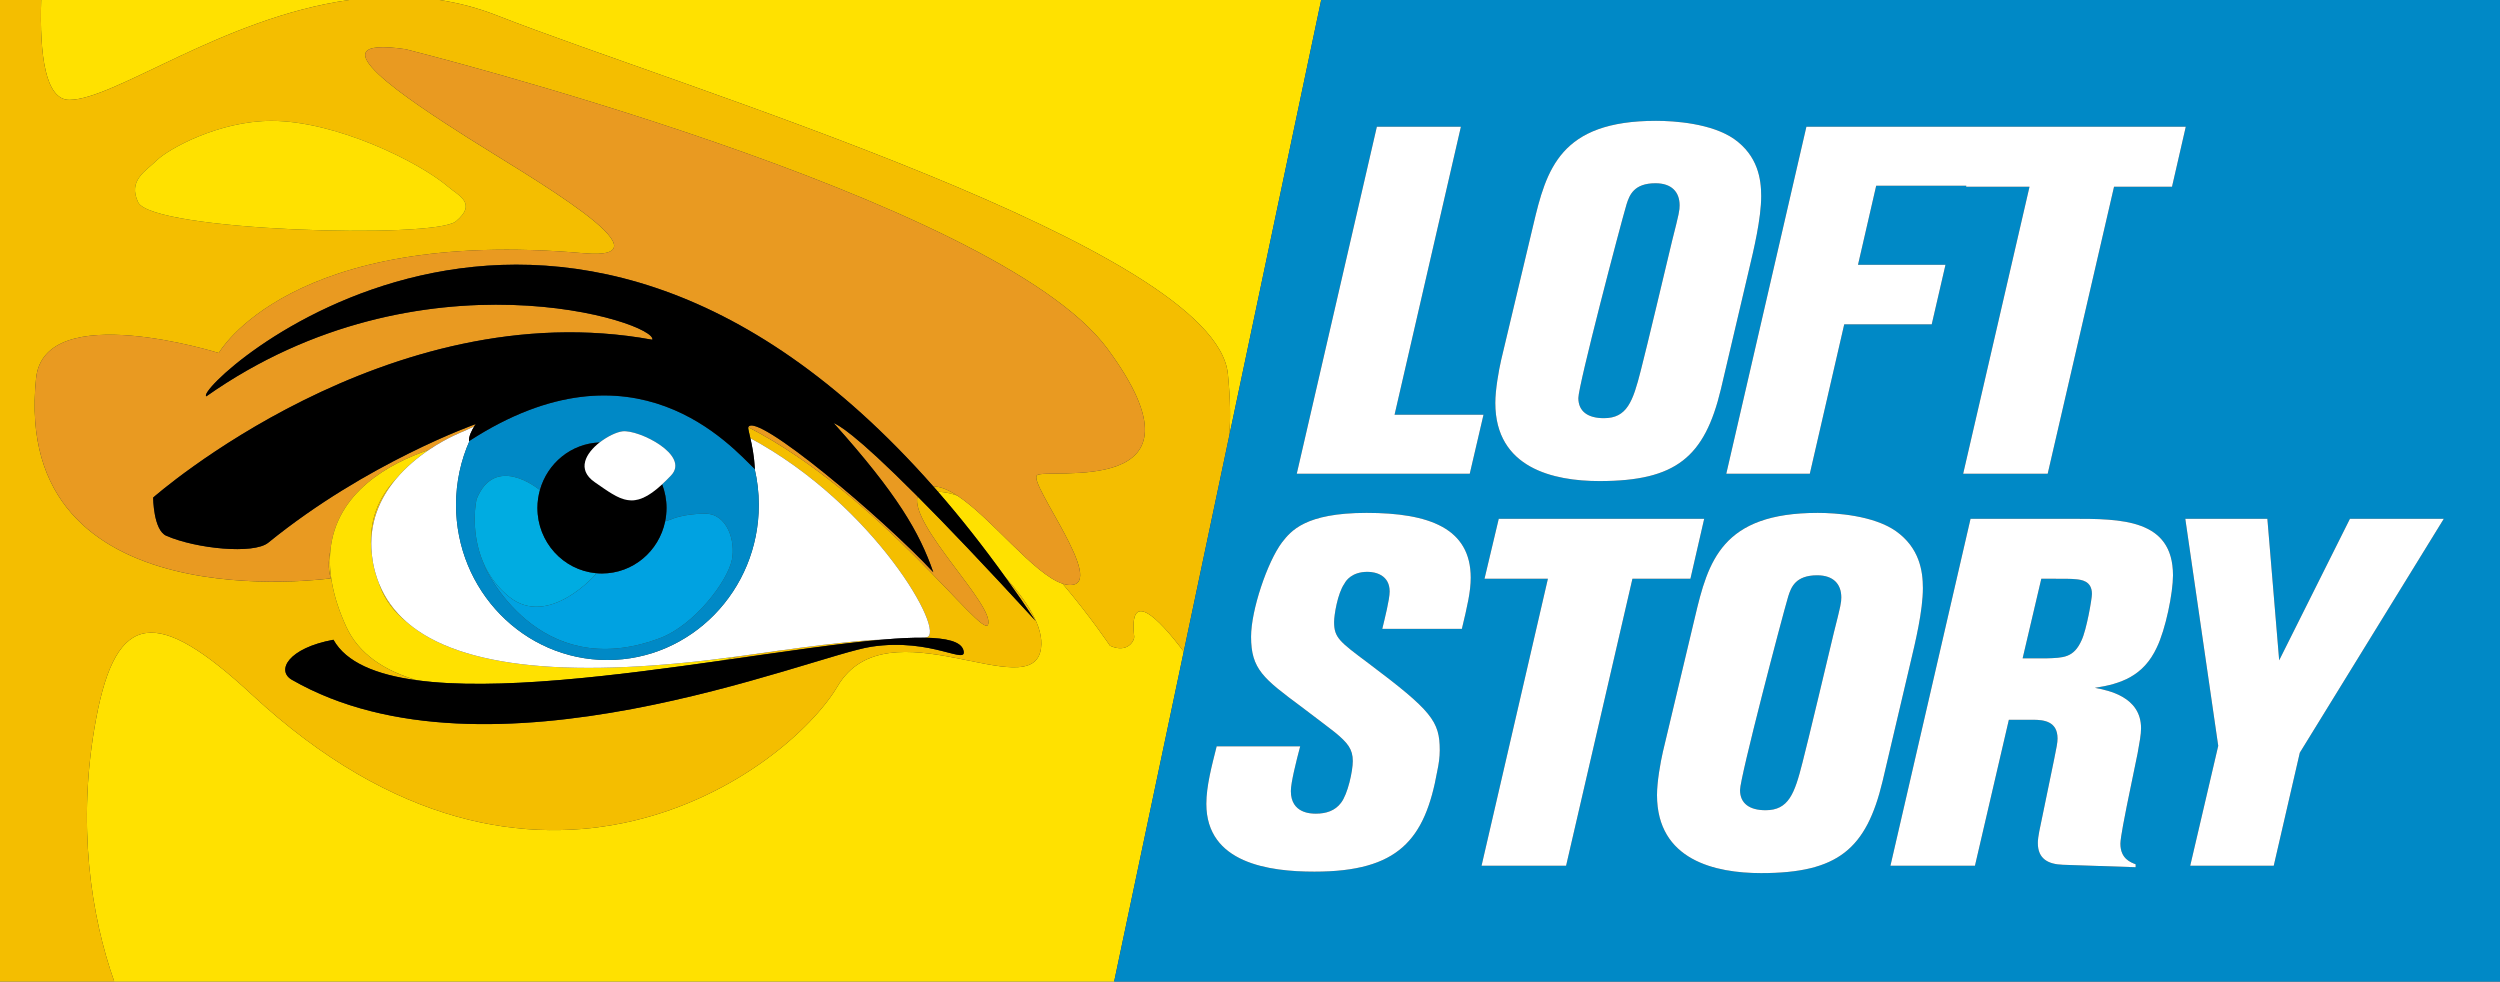
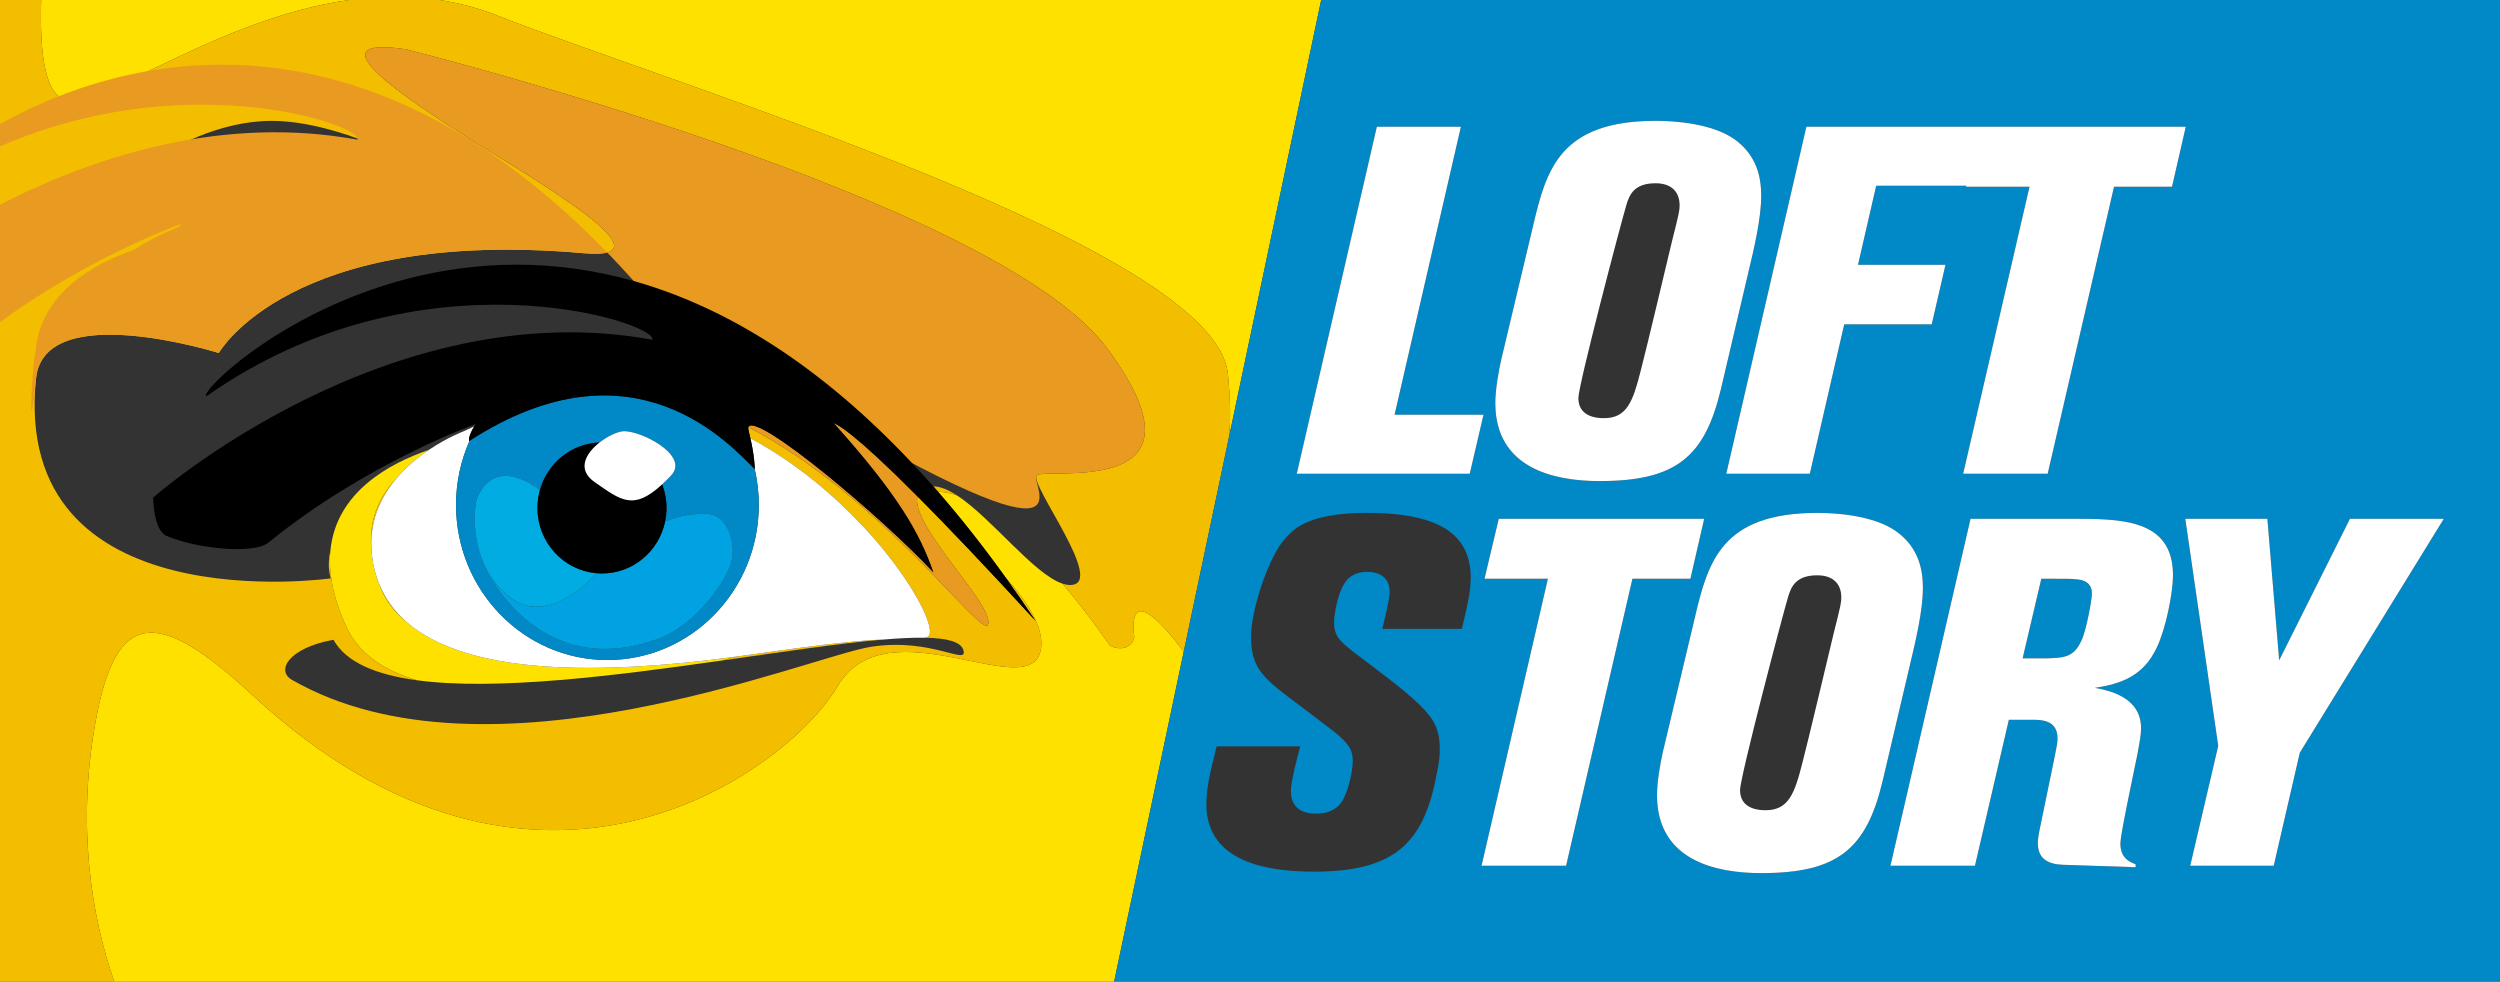
<svg xmlns="http://www.w3.org/2000/svg" version="1.1" id="Calque_1" width="524.544" height="205.951" viewBox="0 0 524.544 205.951" style="overflow:visible;enable-background:new 0 0 524.544 205.951;" xml:space="preserve">
  <rect x="0" y="0" width="524.544" height="205.951" fill="#333333" stroke="none" />
  <g>
    <path style="fill:#FFE100;" d="M257.638,78.491c0.547,5.551,0.559,9.591,0.278,12.966L277.207,0H92.232   c3.999,0.619,8.026,1.667,12.055,3.248C142.624,18.295,255.022,51.934,257.638,78.491z" />
    <path style="fill:#FFE100;" d="M237.985,133.618c0.073,0.641-1.287,3.58-5.085,1.87c0,0-4.106-6.113-9.952-13.021   c-5.999-1.961-14.902-13.777-22.108-18.491c-1.383-0.488-2.729-0.757-4.028-0.801c4.695,5.399,9.407,11.354,14.12,17.909   c4.561,5.102,8.121,10.482,7.494,14.946c-1.742,12.39-32.235-9.741-42.692,7.965c-10.456,17.703-63.25,57.06-122.856,1.774   c-20.04-18.591-28.433-17.553-32.678,4.871c-4.219,22.253-1.007,41.8,3.779,55.311h209.787l14.604-69.238   C242.806,129.299,236.816,123.615,237.985,133.618z" />
    <path style="fill:#FFE100;" d="M14.539,20.952c9.482,0,32.265-17.232,58.696-20.952H8.643C8.281,11.776,9.584,20.952,14.539,20.952   z" />
    <path style="fill:#F4BE00;" d="M78.011,116.293c-0.675-6.556,1.714-11.758,5.016-15.728   C79.545,104.201,77.114,109.279,78.011,116.293z" />
    <path style="fill:#F4BE00;" d="M20.2,150.641c4.245-22.424,12.638-23.462,32.678-4.871c59.605,55.285,112.4,15.929,122.856-1.774   c10.458-17.706,40.951,4.425,42.692-7.965c0.627-4.464-2.933-9.845-7.494-14.946c2.117,2.943,4.233,6.005,6.35,9.194   c-10.792-11.761-18.802-20.135-24.78-26.134c-1.568,6.151,16.345,22.985,14.794,26.928c-1.199,3.054-22.449-27.051-50.291-41.445   c-0.008,0.018-0.024,0.025-0.031,0.044c0.027,0.458,0.224,1.222,0.464,2.266c26.103,14.072,41.3,41.046,36.943,41.785   c-0.139,0.028-0.273,0.055-0.403,0.08c4.654,0.074,7.601,0.812,8.144,2.559c1.075,3.465-6.493-2.605-19.282-0.67   c-12.792,1.936-80.498,30.583-121.608,6.936c-3.298-1.898-0.833-6.631,8.732-8.396c2.655,4.763,8.985,7.347,17.504,8.5   c-6.837-2.01-12.217-5.53-14.831-11.25c-2.85-6.238-3.744-11.511-3.314-15.966c-0.824,3.603,0.098,5.831,0.098,5.831   s-67.196,9.569-61.855-41.97c1.74-16.82,38.337-5.31,38.337-5.31s14.856-26.385,76.507-20.94   c20.042,1.771-11.973-16.405-24.226-24.208C85.933,21.118,64.708,7.309,85.114,10.327c0,0,123.73,30.987,147.254,62.848   c23.523,31.875-13.072,24.79-14.811,26.565c-1.744,1.766,14.807,23.006,6.971,23.006c-0.5,0-1.028-0.099-1.581-0.279   c5.846,6.908,9.952,13.021,9.952,13.021c3.798,1.71,5.158-1.229,5.085-1.87c-1.168-10.003,4.821-4.319,10.385,3.095l9.546-45.256   c0.28-3.375,0.269-7.415-0.278-12.966c-2.615-26.557-115.014-60.196-153.351-75.243C100.259,1.667,96.231,0.619,92.232,0H73.235   C46.804,3.719,24.021,20.952,14.539,20.952c-4.955,0-6.258-9.175-5.896-20.952H0v205.951h23.979   C19.193,192.44,15.98,172.894,20.2,150.641z M32.925,33.617c2.375-2.328,12.959-8.257,24.053-8.257   c13.316,0,30.777,8.455,37.099,13.867c2.111,1.808,6.116,3.452,1.576,7.215c-4.534,3.763-63.814,2.043-66.672-4.007   C26.803,37.835,30.55,35.941,32.925,33.617z" />
    <path style="fill:#F4BE00;" d="M85.311,130.5c-2.583-2.255-4.511-4.923-5.761-8.014c0.069,0.194,0.121,0.381,0.195,0.578   C80.854,126.022,82.783,128.472,85.311,130.5z" />
    <path style="fill:#F4BE00;" d="M78.019,116.373c0.011,0.082,0.024,0.165,0.036,0.248C78.045,116.539,78.027,116.454,78.019,116.373   z" />
    <path style="fill:#F4BE00;" d="M185.3,134.191c-3.846,0.116-11.196,0.75-27.608,3.133c-0.95,0.138-1.88,0.263-2.815,0.391   c-0.944,0.251-2.095,0.548-3.42,0.876C164.254,136.773,176.206,134.969,185.3,134.191z" />
    <path style="fill:#F4BE00;" d="M196.812,103.175c1.299,0.044,2.645,0.312,4.028,0.801c-1.806-1.181-3.502-1.907-5.021-1.929   C196.149,102.422,196.48,102.794,196.812,103.175z" />
-     <path style="fill:#FFE100;" d="M95.653,46.442c4.54-3.764,0.535-5.407-1.576-7.215C87.755,33.815,70.294,25.36,56.978,25.36   c-11.094,0-21.678,5.929-24.053,8.257c-2.375,2.324-6.122,4.218-3.944,8.818C31.838,48.485,91.119,50.205,95.653,46.442z" />
    <path style="fill:#E99A21;" d="M174.925,88.77c13.394,14.963,17.999,22.944,20.899,31.3c-10.581-11.382-37.32-33.876-38.818-30.442   c27.841,14.395,49.092,44.499,50.291,41.445c1.551-3.942-16.362-20.776-14.794-26.928C178.809,90.404,175.837,89.193,174.925,88.77   z" />
-     <path style="fill:#E99A21;" d="M217.557,99.74c1.739-1.776,38.334,5.31,14.811-26.565C208.844,41.314,85.114,10.327,85.114,10.327   c-20.406-3.019,0.819,10.791,13.073,18.588c12.253,7.803,44.268,25.98,24.226,24.208c-61.651-5.444-76.507,20.94-76.507,20.94   s-36.597-11.51-38.337,5.31c-5.341,51.54,61.855,41.97,61.855,41.97s-0.922-2.229-0.098-5.831   c1.183-12.255,12.405-18.301,20.646-21.111c3.926-2.646,7.295-3.904,7.295-3.904c0.748-0.364,1.491-0.701,2.234-1.034   c0.183-0.294,0.319-0.491,0.319-0.491s-22.854,8.079-43.546,24.9c-3.04,2.464-15.095,1.272-21.375-1.459   c-2.731-1.188-2.763-8.018-2.763-8.018s49.108-43.326,104.735-33.112c1.184-3.602-48.531-19.837-93.577,11.871   c-3.191-1.511,72.077-72.334,152.523,18.891c1.52,0.021,3.216,0.748,5.021,1.929c7.206,4.714,16.109,16.53,22.108,18.491   c0.552,0.181,1.081,0.279,1.581,0.279C232.364,122.746,215.813,101.506,217.557,99.74z" />
+     <path style="fill:#E99A21;" d="M217.557,99.74c1.739-1.776,38.334,5.31,14.811-26.565C208.844,41.314,85.114,10.327,85.114,10.327   c-20.406-3.019,0.819,10.791,13.073,18.588c12.253,7.803,44.268,25.98,24.226,24.208c-61.651-5.444-76.507,20.94-76.507,20.94   s-36.597-11.51-38.337,5.31s-0.922-2.229-0.098-5.831   c1.183-12.255,12.405-18.301,20.646-21.111c3.926-2.646,7.295-3.904,7.295-3.904c0.748-0.364,1.491-0.701,2.234-1.034   c0.183-0.294,0.319-0.491,0.319-0.491s-22.854,8.079-43.546,24.9c-3.04,2.464-15.095,1.272-21.375-1.459   c-2.731-1.188-2.763-8.018-2.763-8.018s49.108-43.326,104.735-33.112c1.184-3.602-48.531-19.837-93.577,11.871   c-3.191-1.511,72.077-72.334,152.523,18.891c1.52,0.021,3.216,0.748,5.021,1.929c7.206,4.714,16.109,16.53,22.108,18.491   c0.552,0.181,1.081,0.279,1.581,0.279C232.364,122.746,215.813,101.506,217.557,99.74z" />
    <path style="fill:#FFE100;" d="M151.456,138.591c1.325-0.328,2.476-0.625,3.42-0.876c-34.195,4.682-58.196,2.708-69.565-7.215   c-2.527-2.028-4.457-4.478-5.566-7.436c-0.074-0.197-0.125-0.384-0.195-0.578c-0.556-1.375-0.994-2.823-1.278-4.368   c-0.093-0.508-0.159-1.004-0.217-1.497c-0.012-0.083-0.025-0.166-0.036-0.248c-0.003-0.026-0.005-0.053-0.007-0.08   c-0.897-7.014,1.534-12.092,5.016-15.728c2.128-2.559,4.629-4.604,6.943-6.163c-8.241,2.81-19.463,8.856-20.646,21.111   c-0.43,4.455,0.464,9.728,3.314,15.966c2.614,5.72,7.994,9.24,14.831,11.25C104.085,144.979,129.047,141.773,151.456,138.591z" />
    <path style="fill:#FFFFFF;" d="M158.35,98.408c0.558,2.416,0.862,4.932,0.862,7.522c0,17.977-14.224,32.551-31.765,32.551   c-17.542,0-31.764-14.574-31.764-32.551c0-4.793,1.02-9.339,2.835-13.437c-0.035,0.022-0.069,0.043-0.104,0.066   c-0.127-0.973,0.634-2.365,1.086-3.094c-0.743,0.333-1.486,0.669-2.234,1.034c0,0-3.369,1.257-7.295,3.904   c-2.314,1.56-4.815,3.604-6.943,6.163c-3.302,3.97-5.691,9.172-5.016,15.728c0.002,0.027,0.004,0.054,0.007,0.08   c0.009,0.081,0.026,0.166,0.036,0.248c0.058,0.493,0.124,0.989,0.217,1.497c0.284,1.545,0.722,2.993,1.278,4.368   c1.25,3.091,3.177,5.759,5.761,8.014c11.369,9.923,35.371,11.896,69.565,7.215c0.935-0.128,1.865-0.253,2.815-0.391   c16.412-2.383,23.763-3.017,27.608-3.133c3.306-0.283,6.229-0.428,8.679-0.39c0.13-0.025,0.264-0.052,0.403-0.08   c4.357-0.739-10.84-27.713-36.943-41.785c0.353,1.534,0.8,3.691,0.954,6.512C158.379,98.436,158.364,98.421,158.35,98.408z" />
    <path style="fill:#0089C6;" d="M127.447,138.48c17.541,0,31.765-14.574,31.765-32.551c0-2.59-0.304-5.106-0.862-7.522   c-4.862-4.67-25.163-28.369-59.832-5.915c-1.816,4.098-2.835,8.644-2.835,13.437C95.683,123.906,109.906,138.48,127.447,138.48z    M113.278,102.841c1.559-5.632,6.549-9.79,12.536-10.007c1.634-1.278,3.54-2.175,4.776-2.332c3.397-0.429,14.28,4.976,10.215,9.256   c-0.664,0.699-1.286,1.315-1.877,1.86c0.584,1.537,0.918,3.202,0.918,4.949c0,0.972-0.102,1.918-0.291,2.833   c1.141-0.367,1.273-0.43,1.273-0.43s2.41-1.177,7.098-1.197c4.69-0.028,6.419,5.809,5.648,9.627   c-0.937,4.642-7.938,13.798-15.114,16.497c-25.764,9.7-36.746-14.938-36.746-14.938s0.019-0.05,0.05-0.126   c-2.736-5.671-2.281-11.742-1.773-14.074C103.781,95.323,112.591,102.279,113.278,102.841z" />
    <path d="M43.295,83.156c45.046-31.708,94.76-15.473,93.577-11.871C81.245,61.072,32.136,104.397,32.136,104.397   s0.032,6.829,2.763,8.018c6.279,2.731,18.335,3.923,21.375,1.459c20.692-16.821,43.546-24.9,43.546-24.9s-0.137,0.196-0.319,0.491   c-0.452,0.729-1.213,2.121-1.086,3.094c0.035-0.023,0.069-0.043,0.104-0.066c34.669-22.454,54.969,1.245,59.832,5.915   c0.014,0.013,0.029,0.028,0.042,0.041c-0.153-2.821-0.601-4.978-0.954-6.512c-0.24-1.044-0.437-1.808-0.464-2.266   c0.006-0.019,0.023-0.026,0.031-0.044c1.498-3.434,28.237,19.061,38.818,30.442c-2.9-8.355-7.505-16.337-20.899-31.3   c0.912,0.423,3.884,1.634,17.577,15.375c5.978,5.999,13.988,14.373,24.78,26.134c-2.116-3.189-4.233-6.251-6.35-9.194   c-4.713-6.555-9.425-12.51-14.12-17.909c-0.332-0.381-0.663-0.753-0.994-1.128C115.372,10.822,40.104,81.645,43.295,83.156z" />
    <path style="fill:#00A2E1;" d="M126.301,120.324c-0.427,0-0.849-0.025-1.266-0.065c-0.035,0.176-0.066,0.271-0.066,0.271   s-9.851,11.287-18.092,4.732c-2.379-1.891-4-4.128-5.111-6.429c-0.031,0.076-0.05,0.126-0.05,0.126s10.982,24.638,36.746,14.938   c7.176-2.699,14.177-11.855,15.114-16.497c0.771-3.818-0.958-9.655-5.648-9.627c-4.688,0.021-7.098,1.197-7.098,1.197   s-0.132,0.062-1.273,0.43C138.271,115.639,132.827,120.324,126.301,120.324z" />
    <path style="fill:#00ACE1;" d="M101.766,118.834c1.111,2.301,2.732,4.538,5.111,6.429c8.241,6.555,18.092-4.732,18.092-4.732   s0.031-0.096,0.066-0.271c-6.882-0.649-12.273-6.528-12.273-13.691c0-1.293,0.188-2.54,0.517-3.727   c-0.687-0.562-9.497-7.518-13.286,1.919C99.485,107.092,99.03,113.163,101.766,118.834z" />
    <path d="M125.035,120.259c0.417,0.04,0.839,0.065,1.266,0.065c6.526,0,11.969-4.686,13.255-10.924   c0.188-0.915,0.291-1.861,0.291-2.833c0-1.747-0.333-3.412-0.918-4.949c-6.048,5.58-8.6,3.379-14.135-0.452   c-3.869-2.682-1.841-6.094,1.021-8.333c-5.987,0.217-10.978,4.375-12.536,10.007c-0.329,1.187-0.517,2.434-0.517,3.727   C112.762,113.73,118.153,119.609,125.035,120.259z" />
    <path style="fill:#FFFFFF;" d="M124.793,101.166c5.536,3.831,8.087,6.032,14.135,0.452c0.591-0.545,1.213-1.161,1.877-1.86   c4.065-4.281-6.817-9.685-10.215-9.256c-1.237,0.157-3.142,1.054-4.776,2.332C122.952,95.072,120.924,98.484,124.793,101.166z" />
-     <path d="M185.3,134.191c-9.094,0.777-21.046,2.582-33.844,4.399c-22.409,3.183-47.371,6.388-63.986,4.139   c-8.519-1.153-14.85-3.737-17.504-8.5c-9.566,1.766-12.03,6.498-8.732,8.396c41.11,23.647,108.817-5,121.608-6.936   c12.789-1.936,20.357,4.135,19.282,0.67c-0.543-1.747-3.49-2.484-8.144-2.559C191.529,133.764,188.606,133.908,185.3,134.191z" />
    <path style="fill:#0089C6;" d="M277.207,0l-19.291,91.457l-9.546,45.256l-14.604,69.238h45.045h245.733V0H278.811H277.207z    M306.728,131.946h-16.702c0.513-2.164,1.546-6.188,1.546-7.838c0-3.398-2.889-4.126-4.639-4.126c-3.304,0-4.538,1.862-4.851,2.478   c-1.443,2.062-2.161,6.598-2.161,8.045c0,3.3,1.134,4.119,7.215,8.665c13.301,10,14.953,12.162,14.953,18.246   c0,1.445-0.206,2.888-0.516,4.331c-2.58,14.438-8.146,21.139-25.779,21.139c-9.489,0-22.683-1.754-22.683-14.228   c0-3.711,1.131-7.938,2.165-12.062h17.529c-0.827,3.09-1.958,7.631-1.958,9.378c0,4.743,4.326,4.743,5.256,4.743   c2.166,0,4.022-0.617,5.261-2.267c1.443-1.856,2.475-6.703,2.475-8.765c0-2.473-1.031-3.813-3.82-6.085   c-1.438-1.132-2.157-1.649-6.903-5.258c-8.043-5.979-10.62-7.939-10.62-14.747c0-5.569,3.401-15.674,6.494-19.797   c1.858-2.372,4.848-6.187,17.735-6.187c13.098,0,21.863,3.194,21.863,13.611C308.587,124.108,307.864,127.204,306.728,131.946z    M369.531,183.193c-9.592,0-21.863-2.679-21.863-16.391c0-2.786,0.721-6.807,1.239-9.082l6.703-28.145   c2.78-11.863,5.673-21.964,25.779-21.964c3.813,0,11.65,0.513,16.393,3.814c4.95,3.508,5.677,8.355,5.677,11.965   c0,4.741-1.554,11.232-2.685,15.981l-5.775,24.539C391.598,178.143,385.614,183.193,369.531,183.193z M452.532,135.864   c-2.783,5.981-7.525,7.635-12.988,8.459c2.78,0.513,9.689,1.853,9.689,8.454c0,1.443-0.309,2.887-0.719,5.261l-2.269,11.03   c-0.309,1.545-1.345,6.702-1.345,7.939c0,3.196,2.171,3.917,3.198,4.333v0.616l-15.262-0.513c-3.092-0.104-5.26-1.24-5.26-4.539   c0-0.515,0-1.236,0.725-4.538l2.68-12.991c0.516-2.58,0.725-3.504,0.725-4.434c0-3.61-2.893-3.922-5.16-3.922h-5.051l-7.115,30.628   h-17.735l16.808-72.799h21.243c10.311,0,21.24,0,21.24,11.86C455.937,124.419,454.391,132.05,452.532,135.864z M478.211,138.544   l14.847-29.694h19.696l-30.214,49.082l-5.469,23.717h-17.526l5.878-25.16l-6.909-47.639h17.221L478.211,138.544z M415.515,26.589   h0.002h43.099l-2.888,12.587h-12.163l-13.922,60.217h-17.735l13.921-60.217h-13.306l0.05-0.208h-18.913l-3.817,16.597h18.354   l-2.884,12.481h-18.359l-7.219,31.347h-17.529l16.808-72.804H415.515z M314.982,75.471l6.7-28.149   c2.78-11.862,5.672-21.969,25.778-21.969c3.817,0,11.654,0.516,16.396,3.818c4.95,3.509,5.674,8.354,5.674,11.958   c0,4.745-1.551,11.241-2.685,15.987l-5.772,24.543c-3.402,14.228-9.384,19.28-25.47,19.28c-9.593,0-21.862-2.68-21.862-16.399   C313.742,81.757,314.464,77.737,314.982,75.471z M314.464,108.85h43.105l-2.887,12.578h-12.168l-13.92,60.221h-17.741   l13.925-60.221h-13.302L314.464,108.85z M288.889,26.589h17.636l-13.919,60.428h18.66l-2.883,12.375h-36.299L288.889,26.589z" />
-     <path style="fill:#0089C6;" d="M336.532,87.74c4.849,0,6.084-3.508,7.733-10.003c1.031-3.916,5.569-22.998,6.598-27.322   c1.444-5.674,1.549-6.295,1.549-7.325c0-2.783-1.649-4.638-5.057-4.638c-4.532,0-5.463,2.476-6.079,4.43   c-1.346,4.539-10.107,37.948-10.107,40.634C331.169,86.297,333.13,87.74,336.532,87.74z" />
-     <path style="fill:#0089C6;" d="M381.286,120.71c-4.538,0-5.466,2.472-6.085,4.434c-1.343,4.535-10.107,37.943-10.107,40.627   c0,2.786,1.962,4.228,5.36,4.228c4.85,0,6.088-3.505,7.737-10.002c1.03-3.923,5.568-22.995,6.6-27.329   c1.44-5.667,1.546-6.289,1.546-7.318C386.337,122.565,384.688,120.71,381.286,120.71z" />
    <path style="fill:#0089C6;" d="M435.518,121.533c-1.03-0.105-1.648-0.105-7.215-0.105l-3.92,16.707h4.848   c3.711-0.104,5.878-0.104,7.529-3.815c1.026-2.166,2.163-8.66,2.163-9.694C438.923,121.845,436.655,121.639,435.518,121.533z" />
    <polygon style="fill:#FFFFFF;" points="272.084,99.393 308.383,99.393 311.266,87.017 292.605,87.017 306.524,26.589    288.889,26.589  " />
    <path style="fill:#FFFFFF;" d="M335.604,100.938c16.086,0,22.067-5.052,25.47-19.28l5.772-24.543   c1.134-4.746,2.685-11.242,2.685-15.987c0-3.604-0.724-8.449-5.674-11.958c-4.742-3.302-12.579-3.818-16.396-3.818   c-20.106,0-22.998,10.107-25.778,21.969l-6.7,28.149c-0.519,2.267-1.24,6.287-1.24,9.068   C313.742,98.259,326.012,100.938,335.604,100.938z M341.276,42.881c0.616-1.954,1.547-4.43,6.079-4.43   c3.407,0,5.057,1.855,5.057,4.638c0,1.03-0.104,1.651-1.549,7.325c-1.028,4.325-5.566,23.406-6.598,27.322   c-1.649,6.495-2.885,10.003-7.733,10.003c-3.402,0-5.363-1.443-5.363-4.225C331.169,80.83,339.931,47.42,341.276,42.881z" />
    <polygon style="fill:#FFFFFF;" points="379.734,99.393 386.953,68.046 405.312,68.046 408.196,55.564 389.842,55.564    393.659,38.967 412.572,38.967 412.522,39.176 425.828,39.176 411.907,99.393 429.643,99.393 443.564,39.176 455.728,39.176    458.615,26.589 415.517,26.589 415.515,26.589 379.013,26.589 362.205,99.393  " />
-     <path style="fill:#FFFFFF;" d="M286.724,107.612c-12.888,0-15.877,3.814-17.735,6.187c-3.093,4.123-6.494,14.228-6.494,19.797   c0,6.808,2.577,8.768,10.62,14.747c4.746,3.608,5.466,4.126,6.903,5.258c2.789,2.271,3.82,3.612,3.82,6.085   c0,2.062-1.031,6.908-2.475,8.765c-1.238,1.649-3.095,2.267-5.261,2.267c-0.93,0-5.256,0-5.256-4.743   c0-1.747,1.131-6.288,1.958-9.378h-17.529c-1.034,4.125-2.165,8.352-2.165,12.062c0,12.474,13.194,14.228,22.683,14.228   c17.633,0,23.199-6.701,25.779-21.139c0.31-1.443,0.516-2.886,0.516-4.331c0-6.084-1.652-8.246-14.953-18.246   c-6.081-4.546-7.215-5.365-7.215-8.665c0-1.447,0.718-5.982,2.161-8.045c0.312-0.615,1.547-2.478,4.851-2.478   c1.75,0,4.639,0.728,4.639,4.126c0,1.65-1.033,5.674-1.546,7.838h16.702c1.137-4.742,1.859-7.838,1.859-10.723   C308.587,110.807,299.821,107.612,286.724,107.612z" />
    <polygon style="fill:#FFFFFF;" points="310.854,181.648 328.595,181.648 342.515,121.428 354.683,121.428 357.569,108.85    314.464,108.85 311.477,121.428 324.778,121.428  " />
    <path style="fill:#FFFFFF;" d="M403.459,123.392c0-3.609-0.727-8.457-5.677-11.965c-4.742-3.302-12.579-3.814-16.393-3.814   c-20.106,0-22.999,10.101-25.779,21.964l-6.703,28.145c-0.519,2.275-1.239,6.296-1.239,9.082c0,13.712,12.271,16.391,21.863,16.391   c16.083,0,22.066-5.051,25.468-19.281l5.775-24.539C401.905,134.624,403.459,128.133,403.459,123.392z M384.791,132.667   c-1.031,4.334-5.569,23.406-6.6,27.329c-1.649,6.497-2.888,10.002-7.737,10.002c-3.398,0-5.36-1.441-5.36-4.228   c0-2.684,8.765-36.092,10.107-40.627c0.619-1.962,1.547-4.434,6.085-4.434c3.401,0,5.051,1.855,5.051,4.639   C386.337,126.378,386.231,127,384.791,132.667z" />
    <path style="fill:#FFFFFF;" d="M434.696,108.85h-21.243l-16.808,72.799h17.735l7.115-30.628h5.051c2.268,0,5.16,0.312,5.16,3.922   c0,0.93-0.209,1.854-0.725,4.434l-2.68,12.991c-0.725,3.302-0.725,4.023-0.725,4.538c0,3.299,2.168,4.436,5.26,4.539l15.262,0.513   v-0.616c-1.027-0.416-3.198-1.137-3.198-4.333c0-1.237,1.036-6.395,1.345-7.939l2.269-11.03c0.41-2.374,0.719-3.817,0.719-5.261   c0-6.602-6.909-7.941-9.689-8.454c5.463-0.824,10.205-2.478,12.988-8.459c1.858-3.814,3.404-11.445,3.404-15.154   C455.937,108.85,445.007,108.85,434.696,108.85z M436.76,134.319c-1.651,3.712-3.818,3.712-7.529,3.815h-4.848l3.92-16.707   c5.566,0,6.185,0,7.215,0.105c1.138,0.105,3.405,0.312,3.405,3.092C438.923,125.659,437.786,132.153,436.76,134.319z" />
    <polygon style="fill:#FFFFFF;" points="465.423,156.488 459.545,181.648 477.071,181.648 482.54,157.932 512.754,108.85    493.058,108.85 478.211,138.544 475.734,108.85 458.514,108.85  " />
  </g>
</svg>